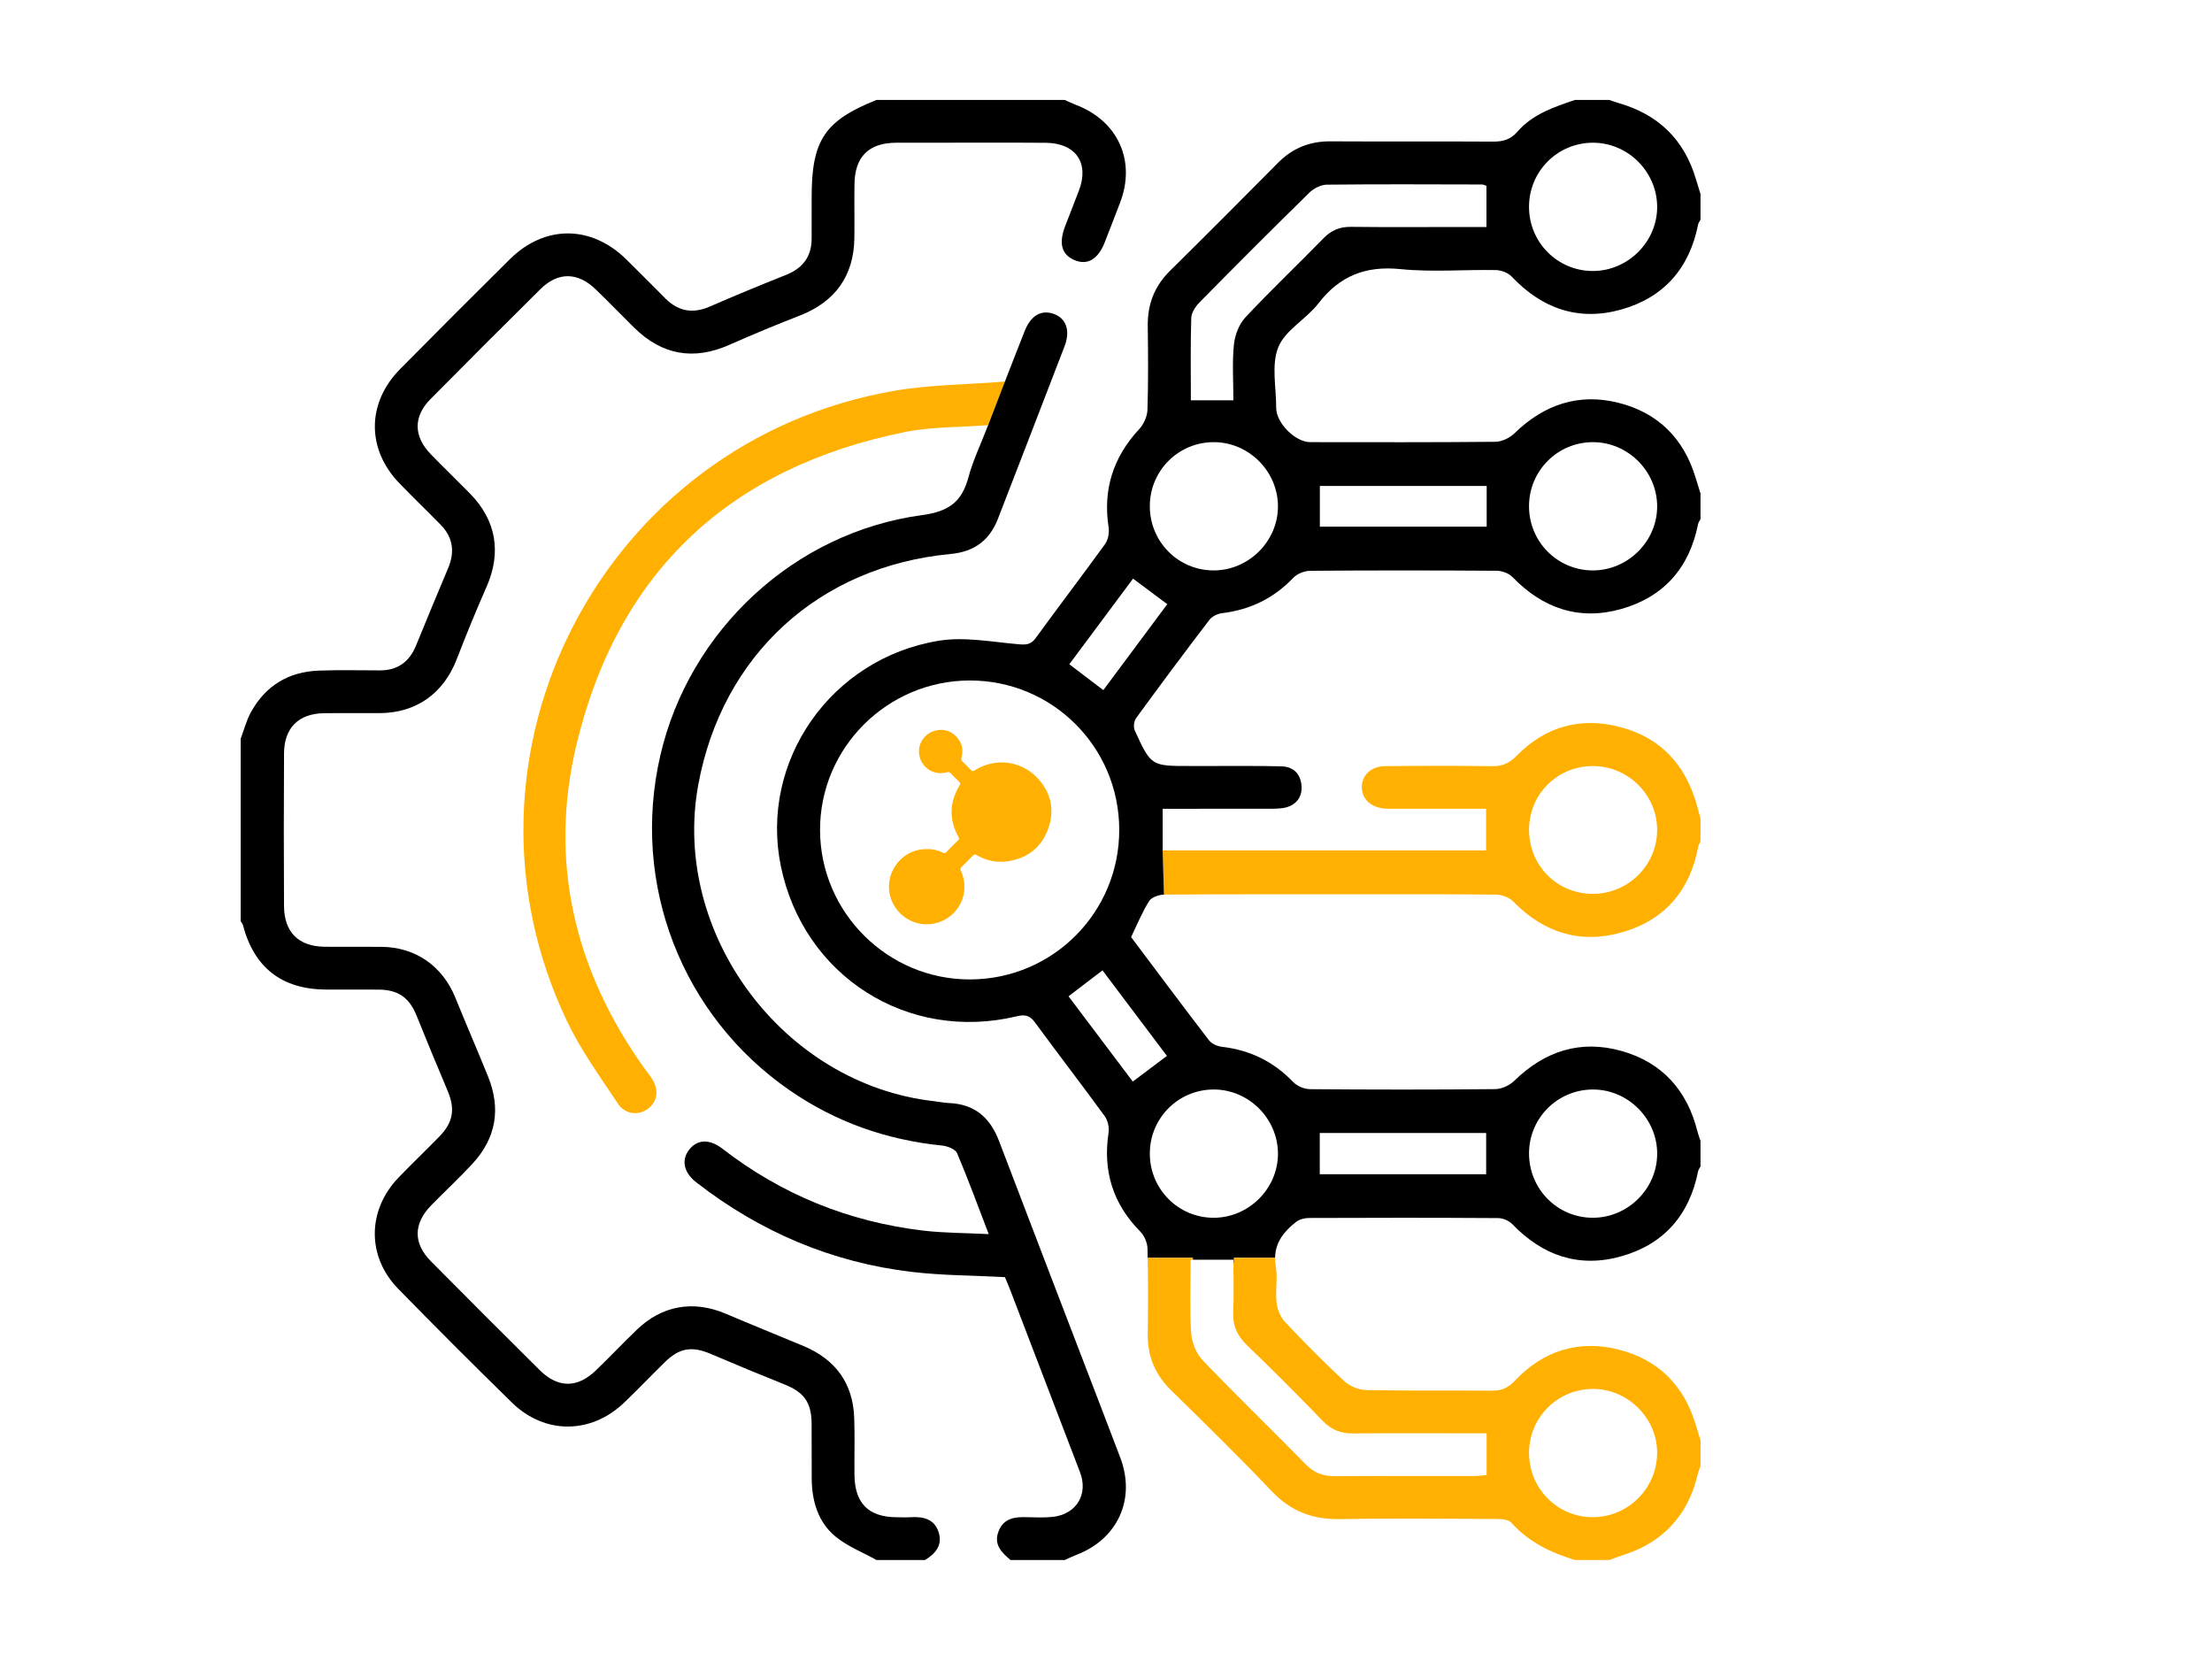
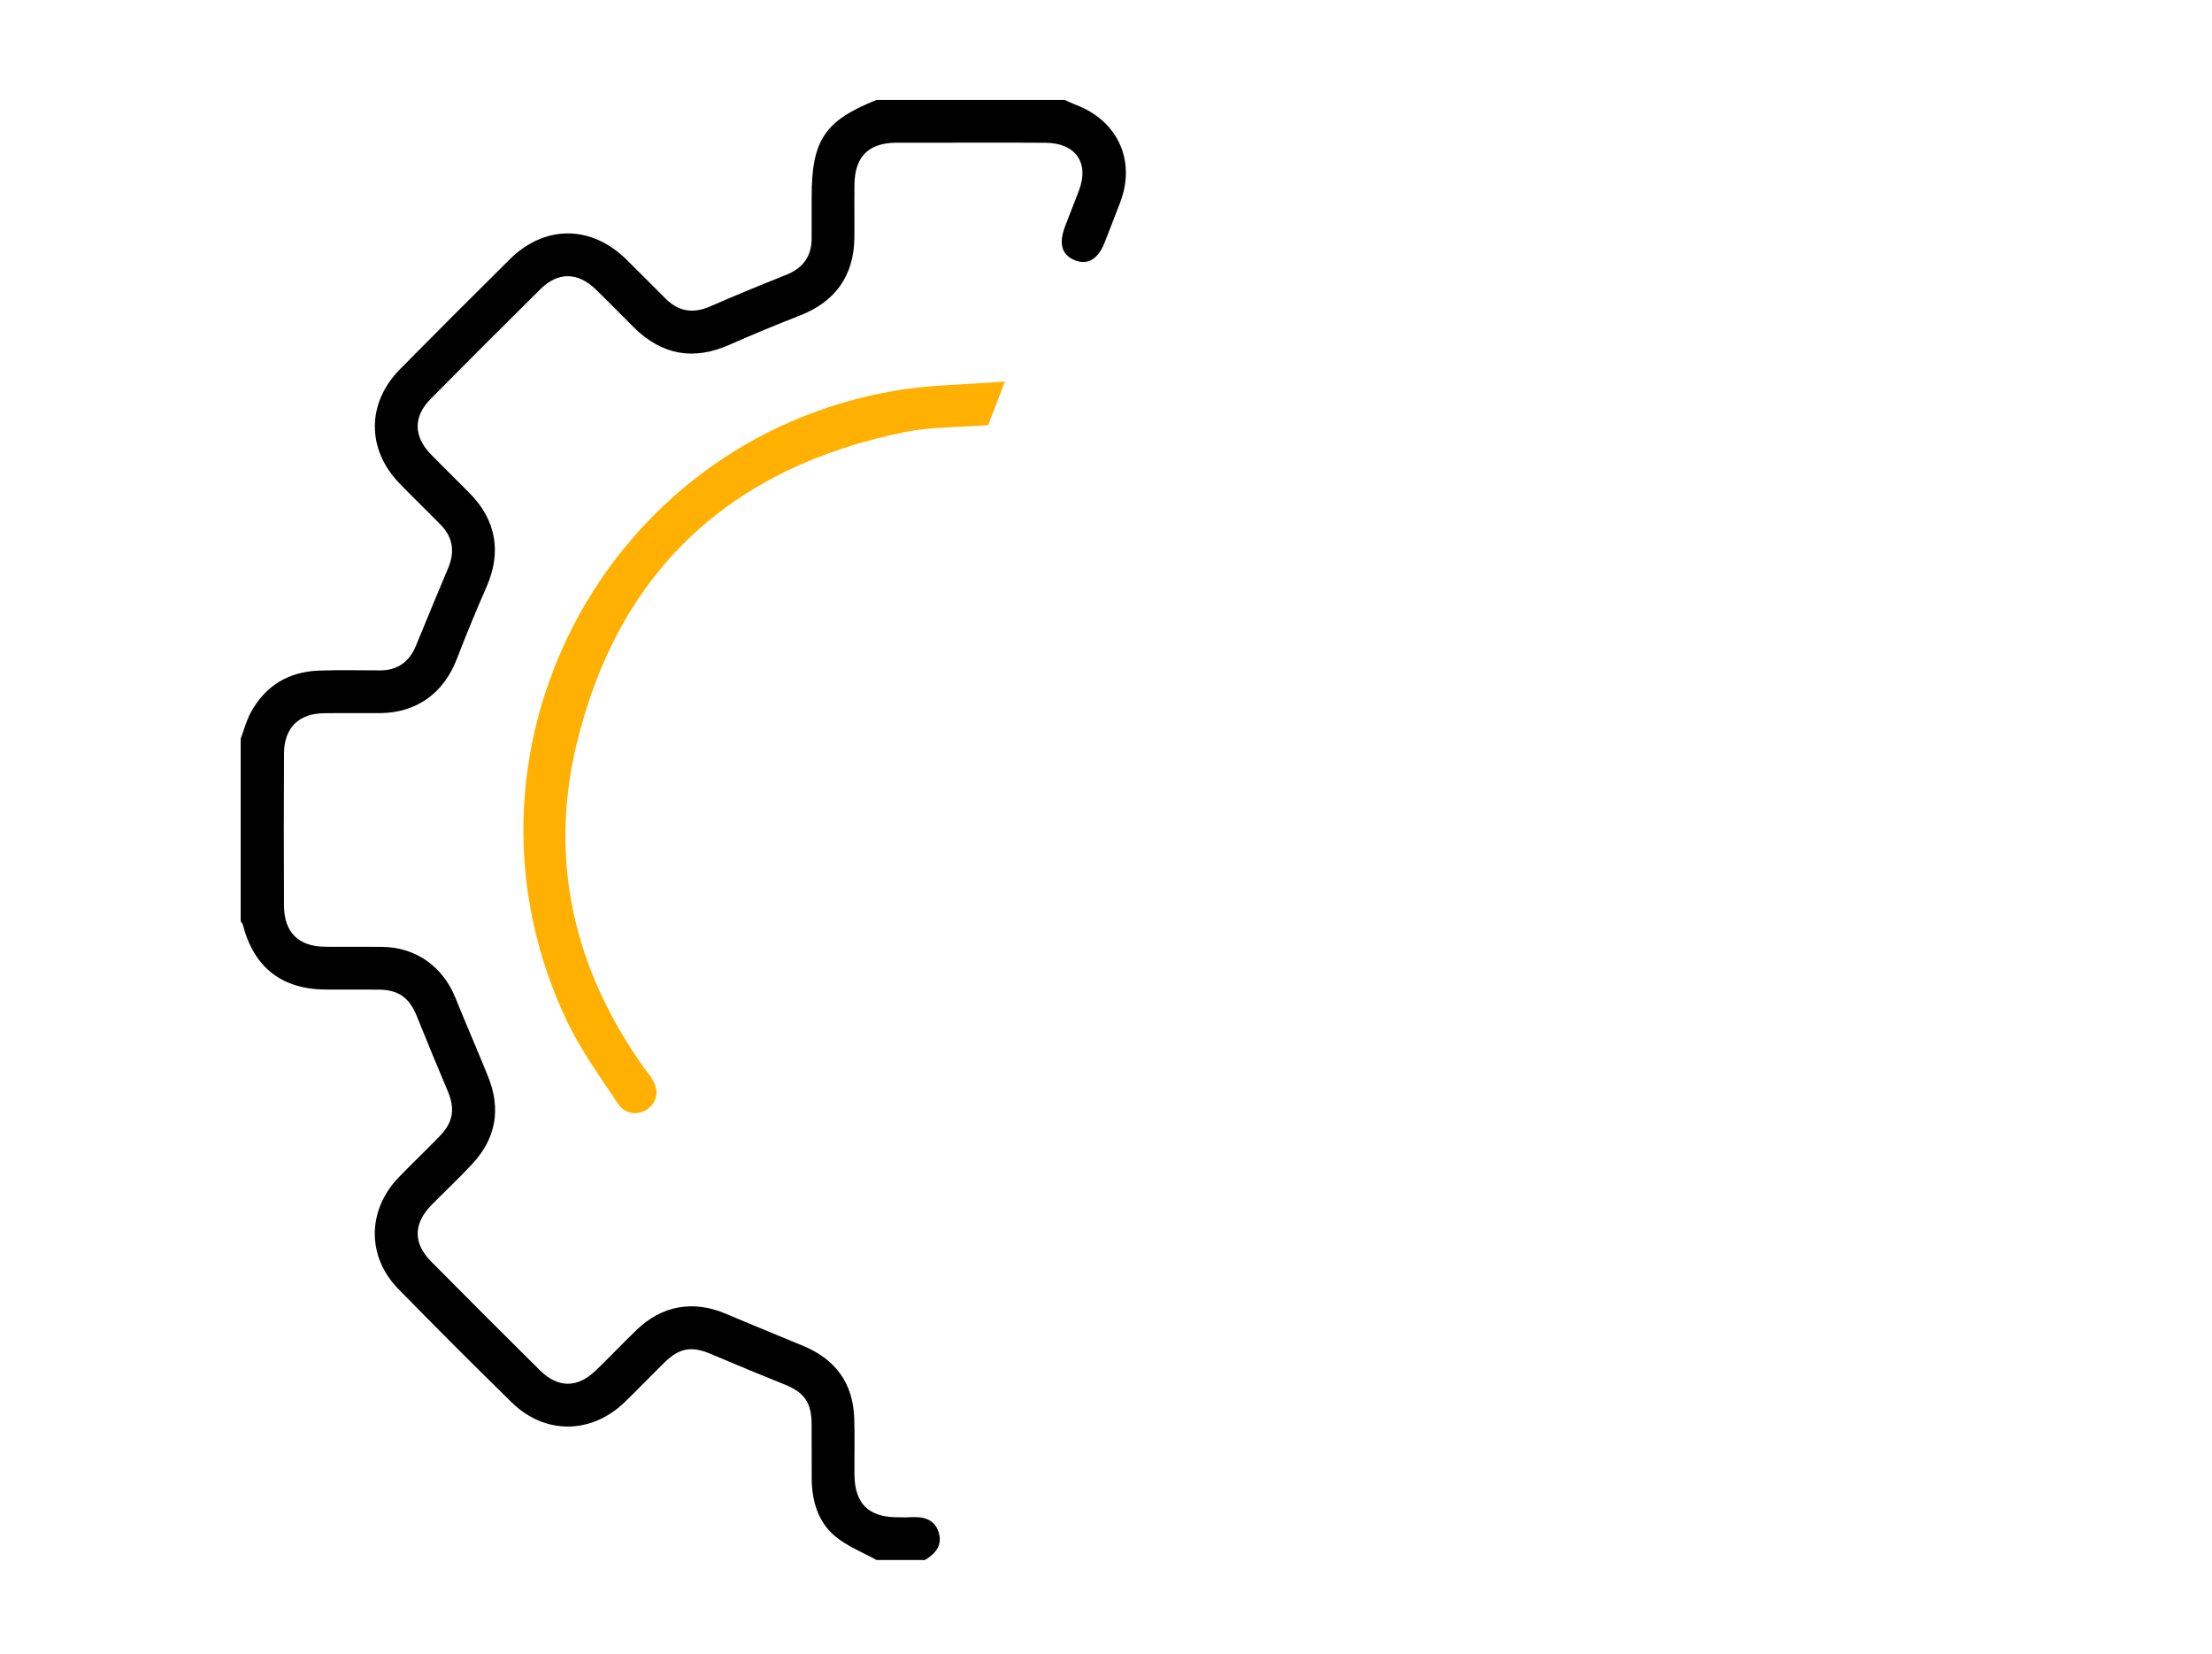
<svg xmlns="http://www.w3.org/2000/svg" id="Warstwa_1" x="0px" y="0px" width="430.928px" height="322.206px" viewBox="0 0 430.928 322.206" xml:space="preserve">
-   <path fill-rule="evenodd" clip-rule="evenodd" fill="#FFB000" d="M263.136,174.192c9.441,0,18.884-0.045,28.325,0.06 c1.131,0.013,2.555,0.547,3.331,1.341c5.978,6.111,13.127,8.336,21.284,5.98c8.274-2.391,13.184-8.168,14.769-16.691 c0.065-0.349,0.288-0.669,0.437-1.002c0-1.481,0-2.962,0-4.444c-0.238-0.88-0.47-1.763-0.716-2.641 c-2.164-7.722-6.946-13.028-14.739-15.134c-7.757-2.097-14.693-0.228-20.351,5.532c-1.43,1.456-2.775,2.078-4.792,2.046 c-6.938-0.109-13.879-0.08-20.819-0.013c-2.783,0.027-4.603,1.802-4.564,4.158c0.038,2.248,1.753,3.864,4.4,4.1 c0.735,0.065,1.479,0.041,2.219,0.042c4.812,0.003,9.624,0.002,14.435,0.002c1,0,2,0,3.161,0c0,2.795,0,5.341,0,8.112 c-20.925,0-41.872,0-63.011,0l0.251,8.607C238.883,174.163,251.01,174.192,263.136,174.192z M310.507,149.21 c6.806,0.113,12.322,5.676,12.329,12.433c0.006,6.87-5.674,12.498-12.58,12.464c-6.974-0.035-12.427-5.575-12.379-12.577 C297.924,154.575,303.542,149.095,310.507,149.21z" />
-   <path fill-rule="evenodd" clip-rule="evenodd" d="M256.816,59.129c4.151-5.388,9.204-7.4,16.019-6.712 c6.136,0.62,12.385,0.072,18.581,0.188c1.047,0.02,2.372,0.518,3.075,1.262c5.923,6.267,13.052,8.759,21.375,6.414 c8.286-2.336,13.261-8.039,14.946-16.537c0.066-0.335,0.309-0.636,0.469-0.953c0-1.666,0-3.333,0-4.999 c-0.29-0.94-0.589-1.878-0.866-2.822c-2.277-7.775-7.361-12.697-15.125-14.906c-0.603-0.172-1.19-0.4-1.785-0.602 c-2.222,0-4.443,0-6.665,0c-4.111,1.384-8.271,2.776-11.208,6.17c-1.381,1.597-2.873,1.964-4.834,1.951 c-10.55-0.068-21.102,0.01-31.652-0.052c-4.032-0.023-7.359,1.339-10.192,4.2c-6.967,7.037-13.961,14.048-21.01,21.003 c-3.021,2.98-4.396,6.503-4.345,10.711c0.067,5.46,0.117,10.924-0.059,16.379c-0.041,1.282-0.725,2.803-1.608,3.755 c-5.063,5.459-7.097,11.75-5.961,19.13c0.16,1.039-0.083,2.419-0.682,3.249c-4.438,6.151-9.058,12.17-13.512,18.311 c-0.994,1.371-1.969,1.332-3.486,1.201c-5.121-0.442-10.416-1.482-15.38-0.674c-21.125,3.438-34.985,23.567-30.786,43.935 c4.411,21.398,24.719,34.323,45.986,29.21c1.563-0.375,2.508-0.175,3.503,1.184c4.48,6.122,9.121,12.125,13.587,18.256 c0.607,0.833,0.921,2.196,0.765,3.22c-1.144,7.487,0.835,13.873,6.179,19.286c0.791,0.801,1.376,2.172,1.404,3.296 c0.016,0.605,0.022,1.21,0.034,1.816c2.936,0,5.871,0,8.807,0v0.362c2.59,0,5.024,0,7.888,0c0,0.212,0.003,0.425,0.004,0.638h0.108 v-1c2.377,0,5.375,0,8.012,0c0.044-2.99,1.7-5.132,4.07-6.978c0.646-0.503,1.637-0.785,2.471-0.788 c12.308-0.05,24.617-0.062,36.925,0.02c0.946,0.006,2.133,0.537,2.794,1.224c5.908,6.119,12.985,8.536,21.195,6.218 c8.291-2.34,13.263-8.042,14.952-16.541c0.066-0.335,0.309-0.636,0.469-0.953c0-1.666,0-3.333,0-4.999 c-0.196-0.593-0.432-1.175-0.582-1.78c-1.996-8.031-6.867-13.504-14.839-15.731c-7.988-2.232-14.922,0.034-20.843,5.811 c-0.918,0.896-2.456,1.618-3.715,1.63c-12.032,0.122-24.067,0.11-36.1,0.011c-1.113-0.009-2.512-0.602-3.28-1.401 c-3.824-3.985-8.415-6.215-13.875-6.853c-0.887-0.104-1.989-0.583-2.509-1.259c-5.13-6.673-10.159-13.424-15.187-20.114 c1.175-2.417,2.15-4.83,3.512-7.001c0.122-0.195,0.311-0.373,0.538-0.53c1.985-2.994,0.992-5.989,1.99-8.983 c-0.998,2.995-0.005,5.989-1.99,8.983c0.647-0.45,1.62-0.731,2.356-0.736l-0.251-8.607c0-2.605,0-5.211,0-8.112 c6.625,0,13.171,0.005,19.717-0.005c1.201-0.002,2.416,0.04,3.6-0.12c2.479-0.334,3.918-2.013,3.738-4.324 c-0.188-2.4-1.607-3.762-3.955-3.819c-4.624-0.114-9.252-0.053-13.878-0.063c-1.296-0.003-2.591,0-3.887,0 c-7.565,0-7.596,0.014-10.78-6.941c-0.292-0.64-0.146-1.819,0.276-2.397c4.688-6.427,9.439-12.807,14.269-19.127 c0.521-0.682,1.598-1.197,2.477-1.303c5.451-0.663,10.043-2.883,13.858-6.877c0.763-0.798,2.174-1.368,3.291-1.377 c12.121-0.097,24.244-0.091,36.365-0.006c1.04,0.007,2.356,0.501,3.064,1.233c5.919,6.111,12.994,8.528,21.199,6.207 c8.281-2.344,13.27-8.036,14.952-16.539c0.066-0.335,0.309-0.636,0.469-0.953c0-1.667,0-3.333,0-4.999 c-0.321-1.036-0.647-2.071-0.961-3.109c-2.307-7.614-7.307-12.61-14.976-14.545c-7.81-1.971-14.553,0.328-20.306,5.931 c-0.921,0.897-2.448,1.639-3.703,1.652c-12.025,0.123-24.052,0.079-36.079,0.07c-2.929-0.002-6.646-3.743-6.637-6.693 c0.013-3.974-0.972-8.368,0.411-11.8C250.37,64.292,254.463,62.183,256.816,59.129z M310.422,27.8 c6.75,0.05,12.34,5.628,12.415,12.389c0.075,6.824-5.629,12.577-12.489,12.595c-6.913,0.018-12.489-5.583-12.474-12.53 C297.889,33.317,303.499,27.749,310.422,27.8z M310.544,212.213c6.738,0.106,12.309,5.773,12.296,12.507 c-0.014,6.847-5.745,12.513-12.614,12.472c-6.908-0.042-12.409-5.678-12.349-12.651 C297.937,217.624,303.609,212.103,310.544,212.213z M257.108,220.676c10.707,0,21.481,0,32.417,0c0,2.663,0,5.275,0,8.042 c-10.789,0-21.559,0-32.417,0C257.108,226.059,257.108,223.439,257.108,220.676z M310.411,86.123 c6.75,0.045,12.343,5.617,12.425,12.377c0.083,6.823-5.619,12.583-12.478,12.606c-6.913,0.022-12.497-5.577-12.484-12.52 C297.886,91.646,303.488,86.076,310.411,86.123z M257.125,94.653c10.69,0,21.514,0,32.501,0c0,2.756,0,5.246,0,7.932 c-10.854,0-21.707,0-32.501,0C257.125,99.977,257.125,97.418,257.125,94.653z M189.005,190.771 c-16.04,0.053-29.19-13.007-29.248-29.049c-0.058-16.004,13.035-29.126,29.114-29.179c16.1-0.053,29.139,12.929,29.172,29.044 C218.076,177.706,205.129,190.718,189.005,190.771z M236.568,212.21c6.746,0.061,12.334,5.655,12.395,12.411 c0.061,6.824-5.653,12.565-12.512,12.572c-6.913,0.007-12.474-5.599-12.451-12.551C224.022,217.708,229.644,212.148,236.568,212.21z  M227.333,205.668c-2.23,1.674-4.289,3.22-6.652,4.995c-4.075-5.408-8.212-10.897-12.52-16.611c2.253-1.716,4.287-3.266,6.623-5.045 C219.008,194.615,223.189,200.167,227.333,205.668z M214.942,134.42c-2.158-1.641-4.248-3.23-6.625-5.039 c4.123-5.538,8.235-11.062,12.416-16.676c2.335,1.742,4.4,3.282,6.667,4.974C223.323,123.159,219.202,128.697,214.942,134.42z  M248.963,98.552c0.044,6.83-5.672,12.556-12.532,12.553c-6.912-0.002-12.463-5.615-12.431-12.571 c0.032-6.933,5.659-12.482,12.587-12.411C243.333,86.192,248.919,91.802,248.963,98.552z M242.608,61.832 c-1.245,1.333-2.042,3.47-2.228,5.32c-0.349,3.468-0.1,6.996-0.1,10.816c-2.911,0-5.467,0-8.284,0 c0-5.343-0.089-10.687,0.076-16.022c0.032-1.051,0.84-2.271,1.633-3.075c7.075-7.178,14.197-14.311,21.397-21.363 c0.843-0.825,2.234-1.527,3.379-1.54c10.078-0.111,20.157-0.055,30.236-0.035c0.254,0,0.508,0.149,0.865,0.26 c0,2.572,0,5.122,0,8.023c-1.832,0-3.566,0-5.3,0c-7.027,0-14.056,0.053-21.083-0.03c-2.197-0.026-3.852,0.673-5.39,2.252 C252.778,51.604,247.529,56.564,242.608,61.832z" />
-   <path fill-rule="evenodd" clip-rule="evenodd" fill="#FFB000" d="M240.392,246h-0.108c0.014,3.15,0.112,6.307-0.044,9.452 c-0.135,2.715,0.776,4.728,2.734,6.607c5.002,4.802,9.899,9.718,14.717,14.707c1.684,1.744,3.522,2.455,5.896,2.433 c7.583-0.071,15.166-0.026,22.749-0.026c1.001,0,2.001,0,3.278,0c0,2.938,0,5.41,0,8.127c-0.81,0.069-1.602,0.194-2.395,0.195 c-9.063,0.013-18.125-0.024-27.188,0.032c-2.267,0.014-4.042-0.652-5.667-2.31c-6.669-6.799-13.525-13.418-20.105-20.302 c-1.253-1.311-2.088-3.487-2.208-5.324c-0.308-4.683-0.103-9.398-0.103-14.229c0.15,0,0.295,0,0.444,0V245c-2.936,0-5.871,0-8.807,0 c0.097,4.945,0.081,9.895,0.013,14.841c-0.06,4.322,1.421,7.881,4.519,10.921c6.605,6.482,13.235,12.948,19.602,19.66 c3.728,3.93,7.995,5.564,13.342,5.467c10.084-0.184,20.175-0.072,30.263-0.024c1.048,0.005,2.5,0.048,3.075,0.69 c3.391,3.794,7.708,5.872,12.443,7.299c2.222,0,4.443,0,6.665,0c2.292-0.878,4.708-1.523,6.85-2.679 c5.559-2.995,8.902-7.762,10.346-13.89c0.141-0.6,0.384-1.175,0.579-1.761c0-1.667,0-3.333,0-4.999 c-0.321-1.037-0.648-2.071-0.961-3.11c-2.303-7.624-7.318-12.609-14.986-14.546c-7.814-1.974-14.676,0.222-20.206,6.05 c-1.353,1.425-2.611,1.98-4.517,1.958c-8.143-0.09-16.289,0.048-24.429-0.118c-1.465-0.03-3.229-0.749-4.304-1.744 c-4.003-3.708-7.847-7.596-11.583-11.574c-0.894-0.951-1.461-2.475-1.612-3.8c-0.258-2.284,0.249-4.674-0.142-6.92 c-0.105-0.606-0.145-1.177-0.137-1.723c-2.638,0-5.635,0-8.012,0V246z M310.487,270.534c6.85,0.082,12.526,5.934,12.345,12.73 c-0.184,6.907-5.936,12.398-12.827,12.248c-6.785-0.149-12.168-5.737-12.129-12.59C297.915,275.992,303.556,270.452,310.487,270.534 z" />
  <path fill-rule="evenodd" clip-rule="evenodd" fill="#FFB000" d="M192.5,82.81c-5.794,0.446-11.101,0.31-16.174,1.334 c-33.949,6.848-55.827,27-63.979,60.707c-5.511,22.785-0.502,44.035,13.139,63.165c0.483,0.677,1.025,1.316,1.476,2.014 c1.45,2.243,1.164,4.48-0.722,5.919c-1.804,1.375-4.443,1.158-5.862-0.985c-3.463-5.231-7.208-10.376-9.896-16.007 c-24.786-51.933,6.967-113.079,63.793-122.845c6.88-1.182,13.961-1.196,21.499-1.795" />
-   <path fill-rule="evenodd" clip-rule="evenodd" d="M195.772,74.316c1.114-2.851,2.466-6.356,3.854-9.847 c1.216-3.058,3.25-4.213,5.727-3.306c2.371,0.868,3.193,3.269,2.04,6.271c-4.31,11.213-8.645,22.416-12.983,33.618 c-1.626,4.199-4.637,6.423-9.195,6.849c-25.639,2.395-44.526,19.687-49.174,44.911c-5.337,28.968,16.512,58.344,45.865,61.667 c1.011,0.114,2.017,0.331,3.03,0.374c4.955,0.209,7.959,2.849,9.683,7.374c6.81,17.875,13.684,35.725,20.532,53.584 c1.026,2.675,2.039,5.354,3.067,8.028c3.114,8.099-0.422,15.934-8.587,19.043c-0.753,0.287-1.478,0.647-2.216,0.974 c-3.518,0-7.036,0-10.553,0c-1.734-1.474-3.343-3.005-2.32-5.612c1.006-2.563,3.157-2.8,5.497-2.731 c1.664,0.048,3.345,0.113,4.995-0.056c4.646-0.476,7.021-4.384,5.372-8.691c-4.527-11.823-9.052-23.646-13.584-35.467 c-0.362-0.945-0.769-1.873-1.044-2.541c-6.204-0.328-12.229-0.321-18.17-1.023c-15.6-1.844-29.573-7.817-41.977-17.45 c-2.389-1.855-2.919-4.257-1.464-6.232c1.564-2.124,3.991-2.306,6.566-0.313c11.546,8.932,24.589,14.222,39.049,15.944 c4.09,0.488,8.242,0.46,12.836,0.694c-2.184-5.682-4.04-10.782-6.166-15.768c-0.332-0.778-1.855-1.373-2.886-1.477 c-10.802-1.089-20.721-4.557-29.671-10.727c-21.091-14.54-31.033-40.249-25.25-65.275c5.615-24.297,26.027-43.429,50.973-46.798 c5.328-0.72,7.777-2.625,9.063-7.427c0.851-3.178,2.316-6.192,3.82-10.093" />
  <path fill-rule="evenodd" clip-rule="evenodd" d="M46.889,143.884c0.644-1.708,1.101-3.519,1.966-5.106 c2.842-5.212,7.35-7.944,13.262-8.161c3.972-0.146,7.952-0.043,11.928-0.044c3.46-0.001,5.717-1.69,7.01-4.854 c2.057-5.039,4.147-10.064,6.258-15.08c1.321-3.139,0.945-5.967-1.459-8.422c-2.653-2.709-5.385-5.339-8.024-8.062 c-6.436-6.639-6.407-15.669,0.118-22.269c7.086-7.168,14.208-14.301,21.373-21.391c6.803-6.732,15.841-6.694,22.692,0.026 c2.574,2.525,5.096,5.104,7.655,7.646c2.513,2.496,5.335,2.973,8.621,1.54c4.904-2.139,9.853-4.181,14.825-6.157 c3.307-1.313,5.027-3.596,5.006-7.175c-0.016-2.682,0.002-5.363,0.002-8.045c0.001-11.03,2.549-14.837,12.632-18.866 c12.22,0,24.44,0,36.66,0c0.739,0.325,1.466,0.683,2.22,0.97c8.177,3.113,11.704,10.939,8.571,19.04c-1,2.585-1.982,5.178-3,7.756 c-1.294,3.279-3.358,4.48-5.851,3.44c-2.512-1.047-3.139-3.224-1.867-6.572c0.887-2.332,1.806-4.651,2.702-6.979 c2.067-5.369-0.614-9.27-6.492-9.31c-7.683-0.053-15.366-0.013-23.049-0.014c-2.036,0-4.073-0.014-6.109,0.003 c-5.299,0.044-7.996,2.711-8.073,8.05c-0.051,3.517,0.023,7.036-0.022,10.552c-0.096,7.31-3.743,12.372-10.566,15.033 c-4.644,1.812-9.253,3.723-13.811,5.739c-6.926,3.063-13.094,2.005-18.549-3.376c-2.504-2.47-4.942-5.007-7.476-7.447 c-3.51-3.381-7.329-3.423-10.773-0.019c-7.176,7.093-14.307,14.231-21.403,21.404c-3.376,3.413-3.314,7.271,0.076,10.754 c2.517,2.587,5.119,5.092,7.646,7.67c5.097,5.199,6.132,11.472,3.214,18.108c-2.044,4.648-3.978,9.349-5.803,14.086 c-2.59,6.721-7.883,10.511-15.065,10.548c-3.61,0.019-7.221-0.038-10.83,0.016c-4.923,0.073-7.738,2.844-7.769,7.807 c-0.061,9.904-0.054,19.81-0.004,29.714c0.026,5.133,2.816,7.901,7.901,7.964c3.702,0.046,7.405-0.017,11.108,0.018 c6.611,0.062,11.879,3.751,14.368,9.897c2.08,5.135,4.293,10.215,6.372,15.351c2.535,6.263,1.586,11.993-3.01,16.971 c-2.573,2.786-5.363,5.37-8.019,8.081c-3.525,3.599-3.59,7.424-0.097,10.951c7.036,7.102,14.104,14.173,21.206,21.209 c3.568,3.534,7.355,3.508,10.973,0.001c2.658-2.577,5.215-5.258,7.875-7.833c4.956-4.795,11.074-5.851,17.397-3.161 c5.013,2.133,10.064,4.175,15.094,6.269c6.248,2.602,9.685,7.237,9.918,14.048c0.127,3.698,0.005,7.405,0.047,11.107 c0.063,5.506,2.743,8.17,8.201,8.211c0.926,0.007,1.854,0.047,2.776-0.008c2.401-0.143,4.559,0.328,5.402,2.871 c0.844,2.544-0.572,4.219-2.645,5.47c-3.147,0-6.295,0-9.442,0c-2.703-1.511-5.7-2.669-8.039-4.617 c-3.36-2.798-4.542-6.862-4.583-11.199c-0.034-3.606,0.022-7.213-0.021-10.819c-0.049-4.101-1.495-6.049-5.25-7.555 c-4.795-1.922-9.571-3.895-14.321-5.925c-3.735-1.597-6.15-1.245-9.057,1.604c-2.641,2.589-5.195,5.269-7.864,7.829 c-6.466,6.204-15.492,6.273-21.885,0.021c-7.47-7.306-14.86-14.697-22.161-22.17c-6.133-6.278-6.043-15.296,0.063-21.661 c2.625-2.735,5.382-5.342,8.02-8.065c2.67-2.758,3.028-5.347,1.535-8.866c-2.054-4.84-4.054-9.704-6.022-14.58 c-1.426-3.531-3.556-5.069-7.396-5.102c-3.421-0.029-6.843,0.007-10.265-0.01c-8.613-0.045-14.026-4.273-16.203-12.618 c-0.065-0.25-0.274-0.461-0.416-0.69C46.889,167.583,46.889,155.734,46.889,143.884z" />
-   <path fill-rule="evenodd" clip-rule="evenodd" fill="#FFB000" d="M180.7,165.379c0.973-0.024,2.025,0.231,3.02,0.713 c0.255,0.124,0.41,0.112,0.614-0.099c0.771-0.796,1.557-1.578,2.353-2.349c0.2-0.194,0.185-0.325,0.057-0.558 c-1.882-3.432-1.819-6.829,0.236-10.169c0.16-0.259,0.138-0.401-0.073-0.602c-0.58-0.553-1.149-1.118-1.701-1.698 c-0.228-0.239-0.422-0.291-0.756-0.196c-2.304,0.655-4.615-0.635-5.262-2.908c-0.625-2.198,0.639-4.504,2.858-5.155 c1.568-0.46,2.985-0.117,4.152,1.02c1.183,1.152,1.554,2.573,1.104,4.168c-0.097,0.346-0.054,0.557,0.204,0.797 c0.573,0.535,1.129,1.09,1.665,1.662c0.235,0.25,0.395,0.245,0.679,0.063c3.933-2.509,9.009-1.958,12.209,1.427 c2.675,2.829,3.459,6.207,2.155,9.882c-1.299,3.664-4.005,5.791-7.864,6.378c-2.166,0.33-4.201-0.121-6.096-1.202 c-0.281-0.161-0.457-0.17-0.695,0.078c-0.731,0.763-1.483,1.506-2.244,2.241c-0.229,0.222-0.268,0.395-0.128,0.701 c1.989,4.368-0.443,9.248-5.119,10.299c-3.94,0.887-7.935-1.743-8.749-5.759c-0.802-3.96,1.901-7.926,5.869-8.623 C179.645,165.412,180.101,165.384,180.7,165.379z" />
</svg>